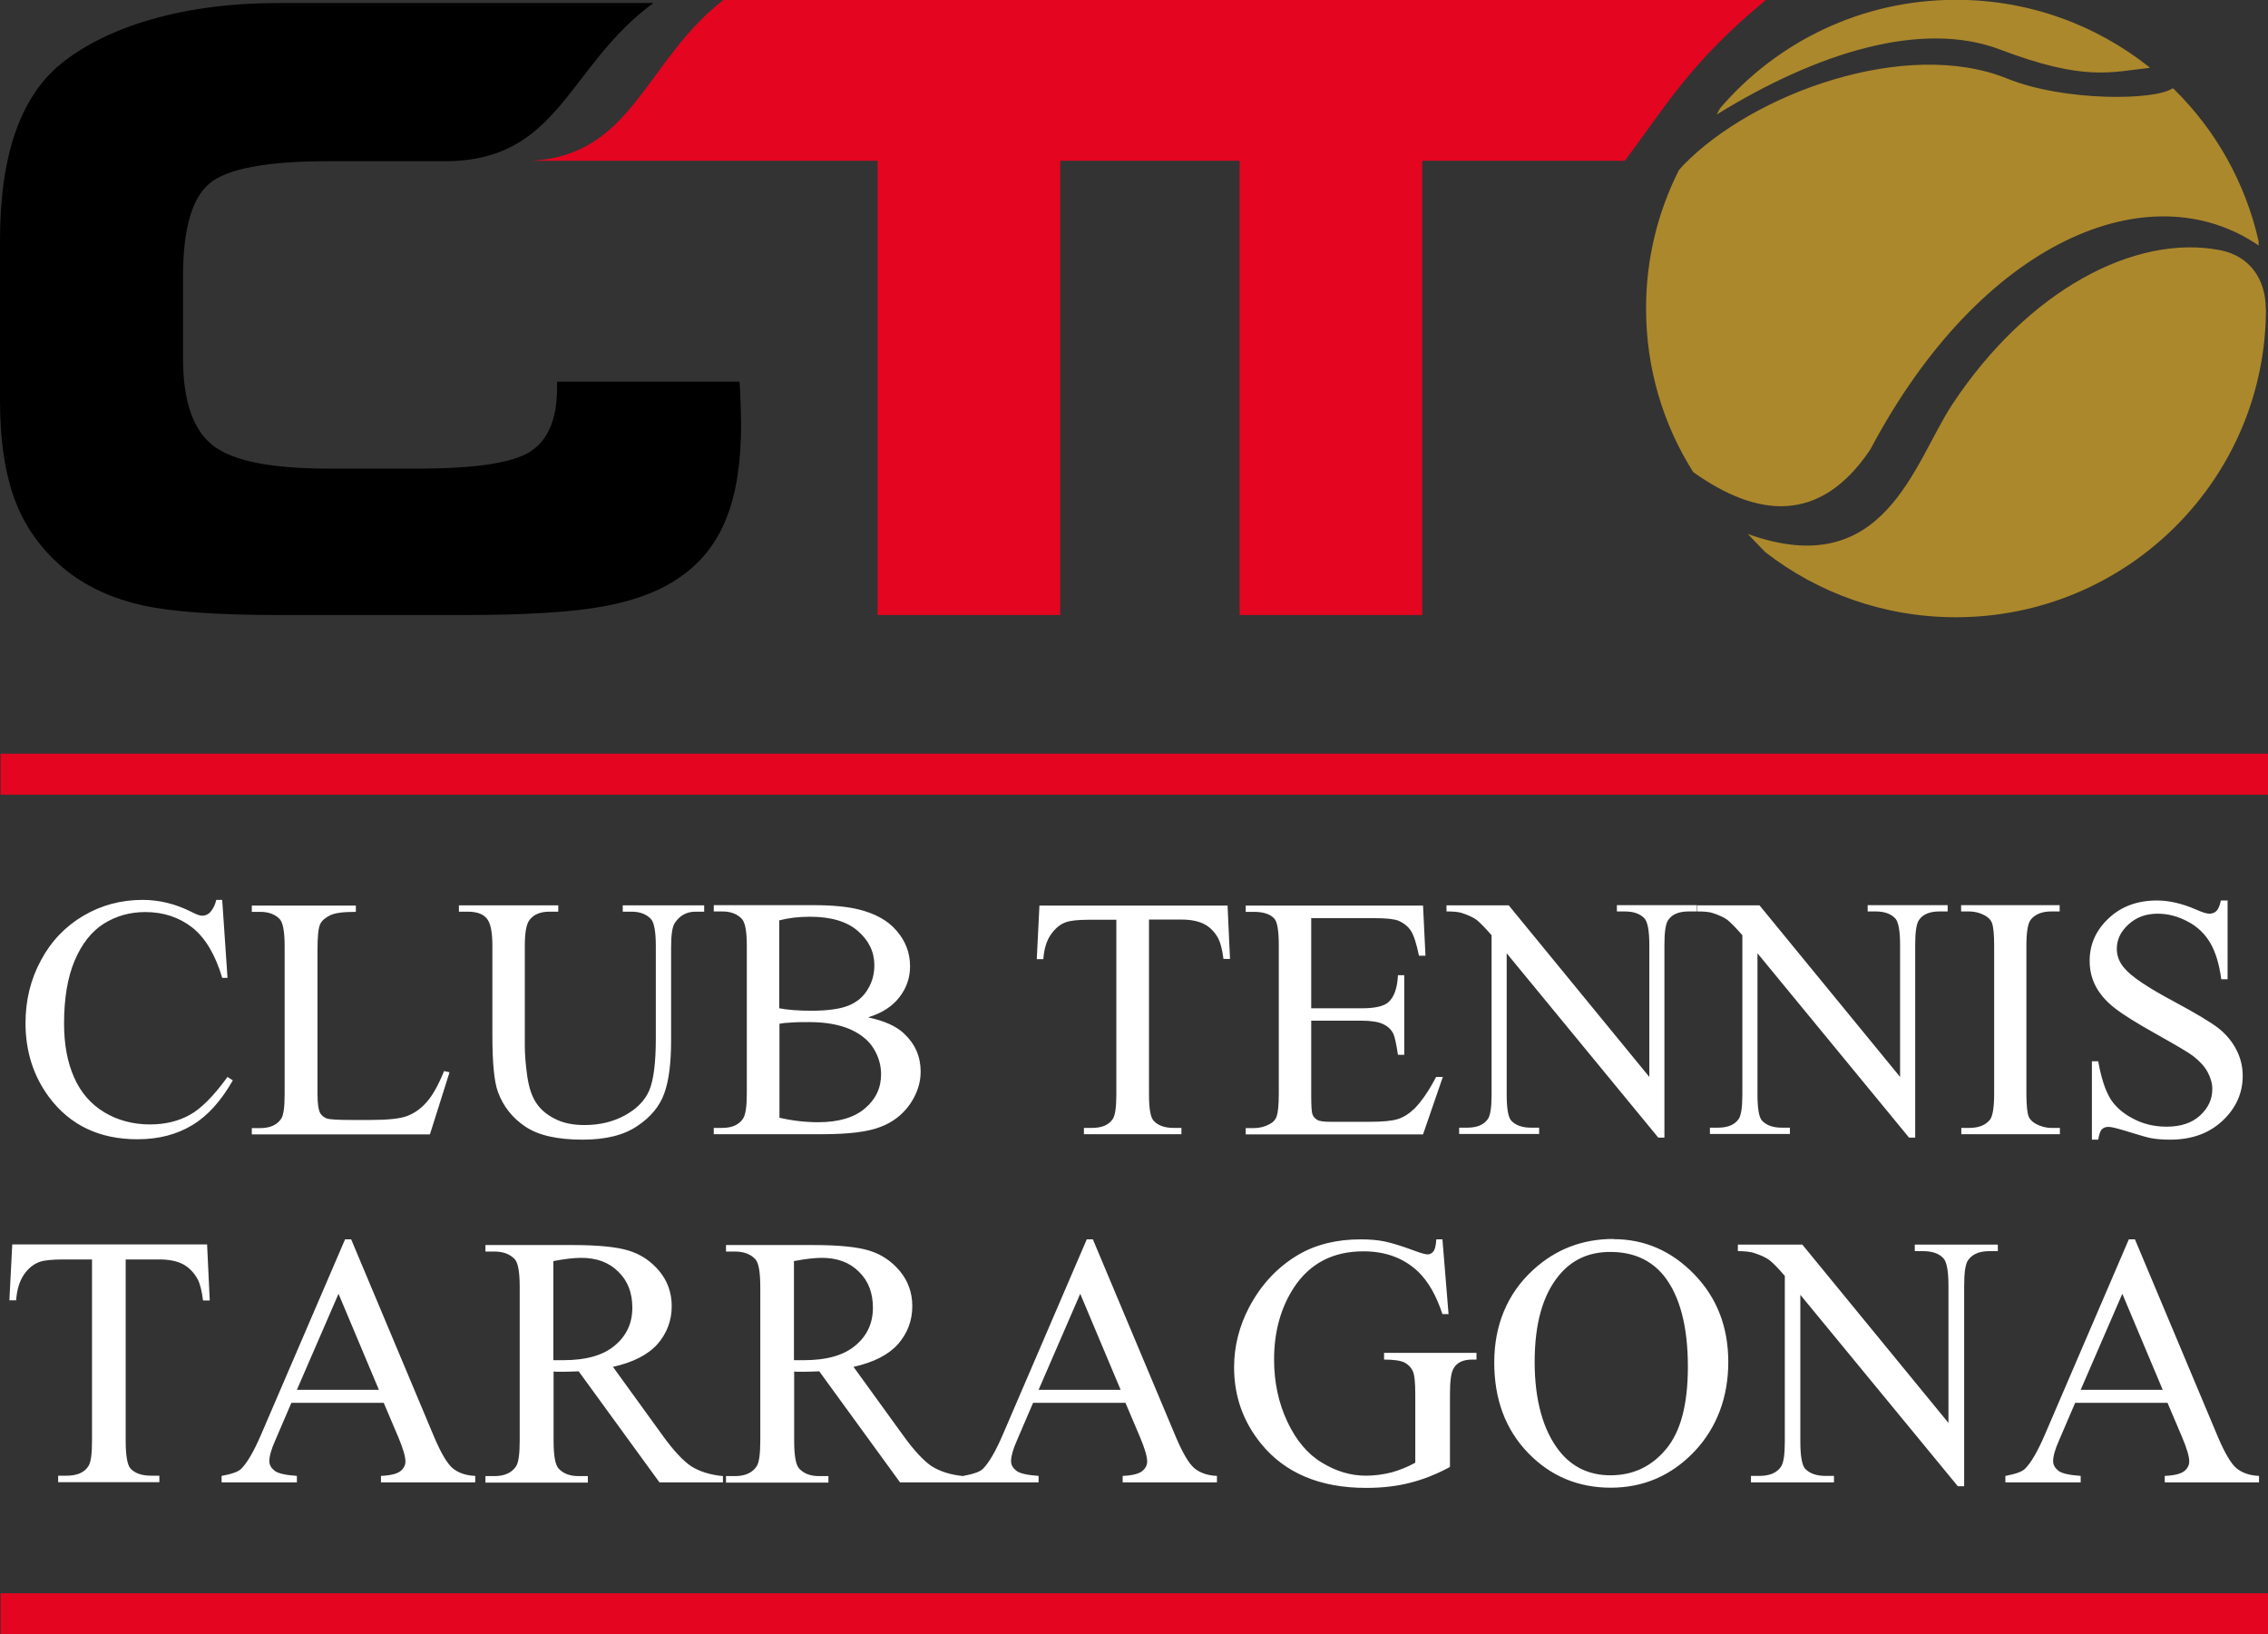
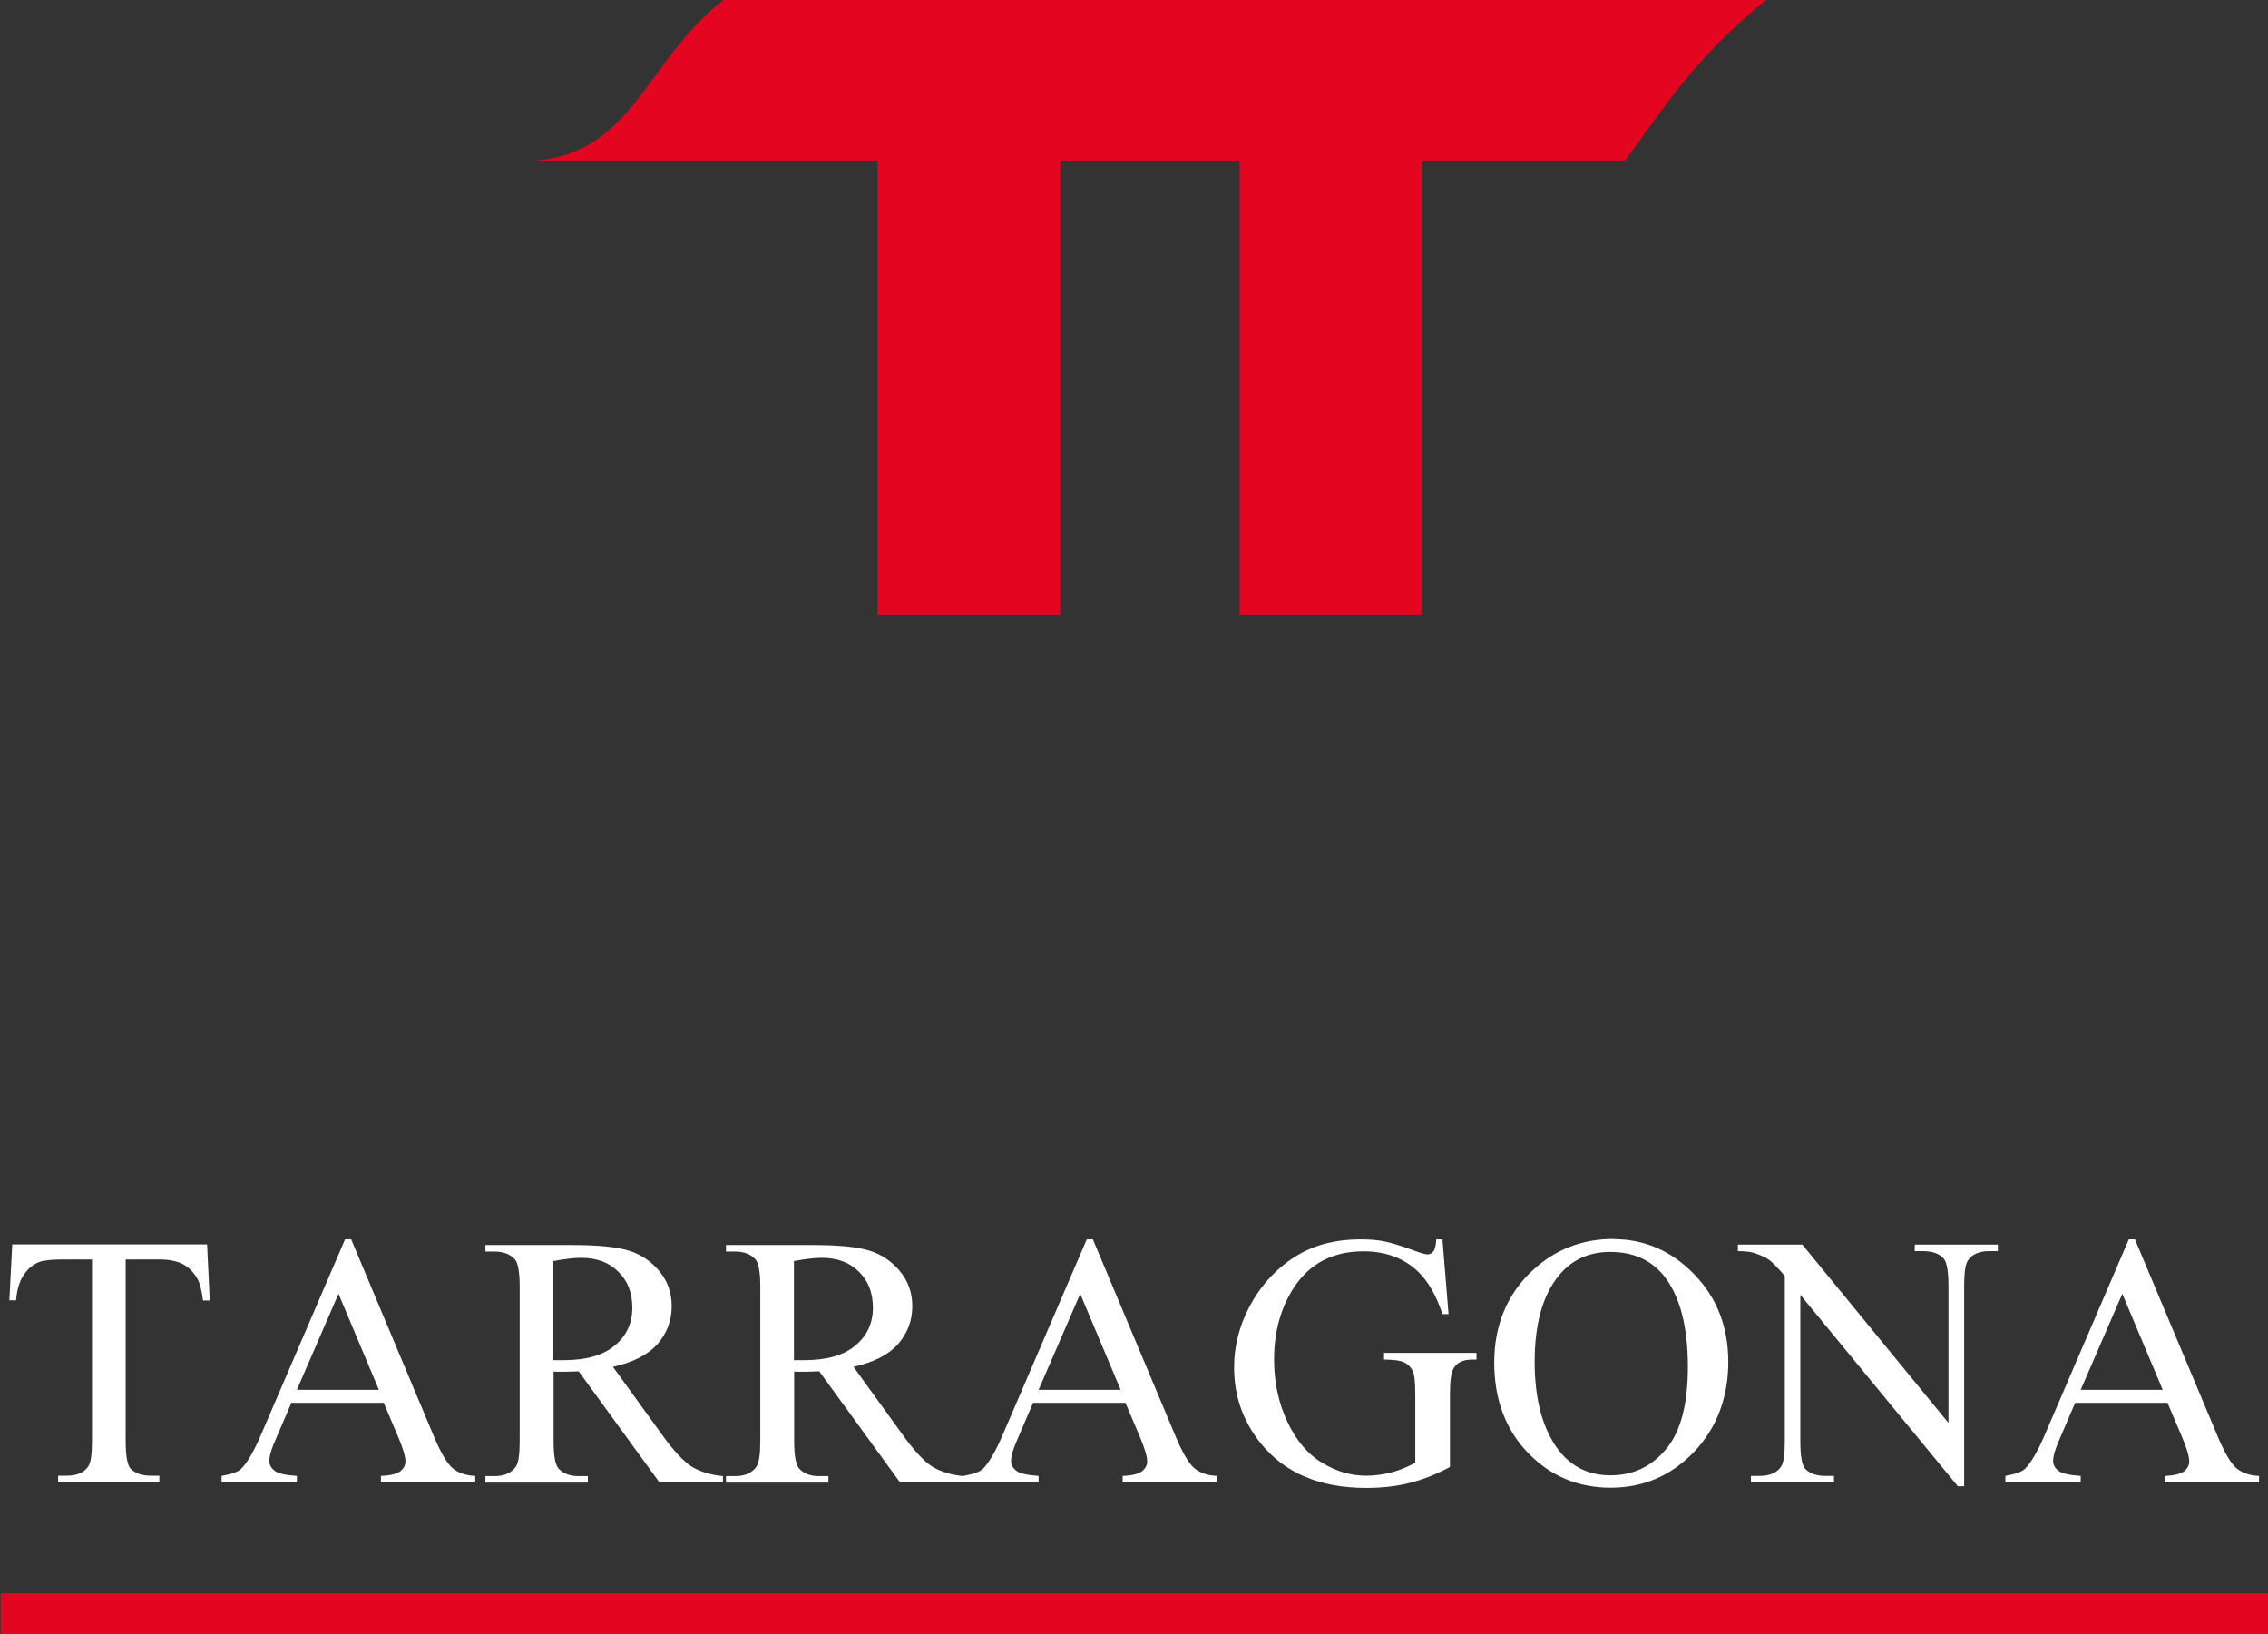
<svg xmlns="http://www.w3.org/2000/svg" width="93" height="67" viewBox="0 0 93 67" fill="none">
  <rect x="0" y="0" width="93" height="67" fill="#333333" stroke="none" />
  <g clip-path="url(#clip0_123_1097)">
-     <path d="M91.343 36.905V40.152H91.084C91 39.527 90.85 39.036 90.632 38.661C90.415 38.295 90.113 37.995 89.712 37.787C89.31 37.571 88.9 37.463 88.473 37.463C87.988 37.463 87.595 37.613 87.277 37.904C86.959 38.195 86.8 38.528 86.8 38.903C86.8 39.186 86.9 39.452 87.101 39.685C87.386 40.035 88.072 40.493 89.151 41.068C90.03 41.542 90.632 41.9 90.959 42.15C91.276 42.4 91.527 42.699 91.703 43.041C91.879 43.382 91.963 43.74 91.963 44.114C91.963 44.822 91.686 45.438 91.134 45.954C90.582 46.47 89.871 46.728 88.992 46.728C88.716 46.728 88.465 46.712 88.222 46.67C88.08 46.645 87.779 46.562 87.327 46.42C86.875 46.279 86.591 46.204 86.465 46.204C86.34 46.204 86.256 46.237 86.189 46.304C86.122 46.37 86.072 46.52 86.039 46.728H85.779V43.515H86.039C86.156 44.189 86.323 44.689 86.524 45.03C86.725 45.363 87.043 45.646 87.461 45.863C87.879 46.087 88.34 46.196 88.842 46.196C89.419 46.196 89.879 46.046 90.214 45.738C90.549 45.43 90.716 45.072 90.716 44.656C90.716 44.422 90.649 44.189 90.523 43.956C90.398 43.723 90.197 43.507 89.929 43.299C89.745 43.157 89.252 42.866 88.448 42.416C87.645 41.967 87.068 41.609 86.725 41.342C86.382 41.076 86.122 40.784 85.947 40.46C85.771 40.135 85.687 39.785 85.687 39.394C85.687 38.72 85.947 38.137 86.465 37.654C86.984 37.163 87.645 36.922 88.448 36.922C88.95 36.922 89.478 37.047 90.038 37.288C90.297 37.404 90.481 37.463 90.59 37.463C90.707 37.463 90.808 37.429 90.883 37.355C90.959 37.28 91.025 37.138 91.067 36.922H91.327L91.343 36.905ZM84.466 46.246V46.504H80.424V46.246H80.759C81.144 46.246 81.428 46.129 81.604 45.904C81.713 45.755 81.771 45.397 81.771 44.839V38.778C81.771 38.303 81.738 37.987 81.679 37.837C81.638 37.721 81.537 37.621 81.395 37.538C81.194 37.429 80.977 37.371 80.751 37.371H80.416V37.113H84.457V37.371H84.114C83.729 37.371 83.445 37.488 83.269 37.712C83.152 37.862 83.093 38.22 83.093 38.778V44.839C83.093 45.313 83.127 45.63 83.185 45.779C83.236 45.896 83.328 45.996 83.478 46.079C83.679 46.187 83.888 46.246 84.114 46.246H84.457H84.466ZM69.589 37.121H72.149L77.914 44.156V38.745C77.914 38.17 77.847 37.812 77.722 37.663C77.546 37.471 77.278 37.371 76.91 37.371H76.584V37.113H79.864V37.371H79.529C79.127 37.371 78.843 37.488 78.684 37.729C78.584 37.879 78.533 38.212 78.533 38.736V46.645H78.282L72.066 39.086V44.864C72.066 45.438 72.124 45.804 72.25 45.946C72.425 46.137 72.701 46.237 73.061 46.237H73.396V46.495H70.116V46.237H70.442C70.844 46.237 71.129 46.121 71.296 45.879C71.396 45.73 71.446 45.397 71.446 44.872V38.345C71.17 38.029 70.961 37.821 70.827 37.712C70.685 37.613 70.476 37.513 70.208 37.429C70.074 37.388 69.865 37.371 69.597 37.371V37.113L69.589 37.121ZM59.306 37.121H61.866L67.631 44.156V38.745C67.631 38.17 67.564 37.812 67.439 37.663C67.263 37.471 66.995 37.371 66.627 37.371H66.301V37.113H69.581V37.371H69.246C68.844 37.371 68.56 37.488 68.401 37.729C68.3 37.879 68.25 38.212 68.25 38.736V46.645H67.999L61.782 39.086V44.864C61.782 45.438 61.841 45.804 61.967 45.946C62.142 46.137 62.418 46.237 62.778 46.237H63.113V46.495H59.833V46.237H60.159C60.561 46.237 60.845 46.121 61.013 45.879C61.113 45.73 61.163 45.397 61.163 44.872V38.345C60.887 38.029 60.678 37.821 60.544 37.712C60.402 37.613 60.193 37.513 59.925 37.429C59.791 37.388 59.582 37.371 59.314 37.371V37.113L59.306 37.121ZM53.767 37.638V41.342H55.842C56.377 41.342 56.737 41.259 56.921 41.101C57.164 40.893 57.298 40.518 57.323 39.985H57.582V43.249H57.323C57.256 42.791 57.189 42.499 57.13 42.374C57.047 42.216 56.913 42.083 56.72 41.992C56.528 41.9 56.235 41.85 55.842 41.85H53.767V44.947C53.767 45.363 53.784 45.613 53.825 45.705C53.859 45.796 53.926 45.863 54.018 45.921C54.11 45.971 54.286 45.996 54.545 45.996H56.143C56.679 45.996 57.063 45.963 57.306 45.888C57.549 45.813 57.775 45.671 58.001 45.455C58.285 45.163 58.586 44.739 58.888 44.156H59.164L58.352 46.512H51.081V46.254H51.416C51.633 46.254 51.851 46.204 52.052 46.096C52.202 46.021 52.303 45.913 52.353 45.763C52.403 45.613 52.437 45.313 52.437 44.855V38.761C52.437 38.17 52.378 37.796 52.252 37.663C52.085 37.479 51.809 37.388 51.416 37.388H51.081V37.13H58.352L58.452 39.186H58.185C58.084 38.695 57.975 38.353 57.858 38.17C57.741 37.987 57.566 37.846 57.331 37.746C57.147 37.679 56.821 37.646 56.352 37.646H53.767V37.638ZM50.336 37.121L50.437 39.319H50.169C50.119 38.928 50.044 38.653 49.96 38.487C49.818 38.22 49.625 38.02 49.391 37.896C49.148 37.771 48.839 37.704 48.445 37.704H47.115V44.872C47.115 45.446 47.174 45.813 47.307 45.954C47.483 46.146 47.751 46.246 48.119 46.246H48.445V46.504H44.446V46.246H44.781C45.182 46.246 45.458 46.129 45.626 45.888C45.726 45.738 45.776 45.405 45.776 44.88V37.712H44.647C44.203 37.712 43.894 37.746 43.71 37.812C43.467 37.896 43.266 38.07 43.09 38.32C42.915 38.57 42.814 38.903 42.781 39.328H42.513L42.622 37.13H50.32L50.336 37.121ZM35.61 41.717C36.263 41.858 36.757 42.075 37.075 42.383C37.526 42.807 37.752 43.324 37.752 43.94C37.752 44.406 37.602 44.855 37.309 45.28C37.008 45.705 36.606 46.021 36.087 46.212C35.568 46.412 34.782 46.504 33.719 46.504H29.268V46.246H29.619C30.013 46.246 30.297 46.121 30.465 45.871C30.573 45.713 30.623 45.363 30.623 44.839V38.778C30.623 38.195 30.557 37.829 30.423 37.679C30.239 37.479 29.971 37.371 29.619 37.371H29.268V37.113H33.343C34.104 37.113 34.715 37.171 35.175 37.28C35.87 37.446 36.405 37.737 36.765 38.162C37.133 38.587 37.317 39.069 37.317 39.619C37.317 40.085 37.175 40.51 36.882 40.884C36.598 41.259 36.171 41.534 35.61 41.709V41.717ZM31.962 41.342C32.13 41.376 32.33 41.401 32.548 41.417C32.766 41.434 33.008 41.442 33.276 41.442C33.954 41.442 34.464 41.367 34.807 41.226C35.15 41.084 35.41 40.859 35.585 40.56C35.769 40.26 35.853 39.935 35.853 39.577C35.853 39.028 35.627 38.562 35.175 38.17C34.723 37.779 34.071 37.588 33.209 37.588C32.749 37.588 32.33 37.638 31.954 37.737V41.342H31.962ZM31.962 45.829C32.498 45.954 33.033 46.013 33.552 46.013C34.389 46.013 35.033 45.821 35.468 45.446C35.911 45.072 36.129 44.606 36.129 44.048C36.129 43.681 36.029 43.332 35.828 42.999C35.627 42.666 35.301 42.4 34.857 42.2C34.405 42.008 33.853 41.908 33.192 41.908C32.908 41.908 32.657 41.908 32.456 41.925C32.255 41.933 32.088 41.95 31.962 41.975V45.821V45.829ZM25.536 37.38V37.121H28.875V37.38H28.523C28.155 37.38 27.871 37.538 27.67 37.846C27.57 37.987 27.519 38.32 27.519 38.845V42.649C27.519 43.59 27.427 44.323 27.235 44.839C27.051 45.355 26.683 45.804 26.13 46.171C25.578 46.545 24.834 46.728 23.888 46.728C22.859 46.728 22.081 46.554 21.545 46.196C21.01 45.838 20.633 45.363 20.416 44.764C20.265 44.356 20.19 43.582 20.19 42.449V38.778C20.19 38.204 20.114 37.821 19.947 37.646C19.788 37.463 19.529 37.38 19.169 37.38H18.818V37.121H22.892V37.38H22.532C22.139 37.38 21.863 37.504 21.696 37.746C21.579 37.912 21.52 38.262 21.52 38.786V42.874C21.52 43.24 21.554 43.657 21.62 44.123C21.688 44.597 21.813 44.964 21.989 45.222C22.164 45.488 22.415 45.705 22.75 45.871C23.085 46.046 23.486 46.129 23.972 46.129C24.591 46.129 25.143 45.996 25.628 45.73C26.114 45.463 26.448 45.122 26.624 44.706C26.8 44.289 26.892 43.582 26.892 42.583V38.786C26.892 38.204 26.825 37.837 26.699 37.688C26.515 37.488 26.247 37.38 25.896 37.38H25.545H25.536ZM18.207 43.915L18.433 43.965L17.629 46.512H10.325V46.254H10.676C11.078 46.254 11.363 46.121 11.53 45.871C11.63 45.721 11.672 45.38 11.672 44.847V38.795C11.672 38.212 11.605 37.846 11.48 37.696C11.296 37.496 11.028 37.388 10.676 37.388H10.325V37.13H14.592V37.388C14.09 37.388 13.739 37.429 13.538 37.529C13.337 37.629 13.195 37.746 13.128 37.896C13.053 38.045 13.019 38.395 13.019 38.953V44.847C13.019 45.23 13.053 45.488 13.128 45.638C13.187 45.738 13.27 45.804 13.387 45.854C13.505 45.904 13.864 45.921 14.475 45.921H15.161C15.881 45.921 16.391 45.871 16.684 45.763C16.977 45.655 17.244 45.471 17.487 45.197C17.73 44.93 17.973 44.497 18.207 43.923V43.915ZM9.112 36.905L9.329 40.093H9.112C8.827 39.136 8.417 38.453 7.882 38.029C7.346 37.613 6.71 37.396 5.957 37.396C5.33 37.396 4.769 37.554 4.259 37.871C3.757 38.187 3.355 38.695 3.062 39.386C2.77 40.077 2.627 40.934 2.627 41.967C2.627 42.816 2.761 43.548 3.037 44.173C3.313 44.797 3.723 45.272 4.276 45.605C4.828 45.938 5.455 46.104 6.158 46.104C6.769 46.104 7.313 45.971 7.781 45.713C8.25 45.455 8.769 44.93 9.329 44.156L9.547 44.298C9.07 45.13 8.526 45.746 7.89 46.129C7.263 46.512 6.51 46.712 5.639 46.712C4.075 46.712 2.87 46.137 2.008 44.98C1.372 44.123 1.046 43.107 1.046 41.95C1.046 41.017 1.255 40.152 1.682 39.369C2.1 38.587 2.686 37.979 3.422 37.546C4.158 37.113 4.97 36.897 5.849 36.897C6.535 36.897 7.204 37.063 7.865 37.396C8.057 37.496 8.2 37.546 8.283 37.546C8.409 37.546 8.518 37.504 8.61 37.413C8.727 37.288 8.819 37.113 8.869 36.897H9.112V36.905Z" fill="white" />
    <path d="M93 65.327H0.025V67.008H93V65.327Z" fill="#E40520" />
-     <path d="M93 30.903H0.025V32.584H93V30.903Z" fill="#E40520" />
    <path d="M88.883 57.518H85.093L84.432 59.058C84.265 59.432 84.189 59.716 84.189 59.907C84.189 60.057 84.256 60.182 84.398 60.298C84.541 60.415 84.85 60.481 85.319 60.515V60.781H82.231V60.515C82.641 60.44 82.901 60.348 83.026 60.232C83.269 59.999 83.545 59.532 83.846 58.833L87.293 50.816H87.544L90.95 58.925C91.226 59.574 91.477 59.999 91.695 60.19C91.921 60.382 92.23 60.498 92.632 60.515V60.781H88.766V60.515C89.159 60.498 89.419 60.431 89.561 60.323C89.695 60.215 89.77 60.082 89.77 59.924C89.77 59.716 89.67 59.383 89.477 58.925L88.883 57.526V57.518ZM88.683 56.985L87.026 53.047L85.319 56.985H88.683ZM71.246 51.032H73.906L79.897 58.342V52.722C79.897 52.123 79.83 51.748 79.696 51.599C79.52 51.399 79.236 51.299 78.851 51.299H78.516V51.032H81.922V51.299H81.579C81.16 51.299 80.868 51.424 80.7 51.674C80.591 51.823 80.541 52.173 80.541 52.722V60.939H80.282L73.823 53.089V59.091C73.823 59.691 73.889 60.065 74.015 60.215C74.199 60.415 74.484 60.515 74.86 60.515H75.203V60.781H71.798V60.515H72.141C72.559 60.515 72.86 60.39 73.028 60.14C73.136 59.99 73.187 59.641 73.187 59.091V52.315C72.902 51.982 72.685 51.765 72.542 51.657C72.392 51.549 72.183 51.457 71.898 51.365C71.756 51.324 71.547 51.299 71.262 51.299V51.032H71.246ZM66.167 50.808C67.439 50.808 68.543 51.291 69.472 52.248C70.4 53.205 70.869 54.404 70.869 55.844C70.869 57.285 70.4 58.55 69.463 59.532C68.526 60.506 67.388 60.998 66.049 60.998C64.711 60.998 63.573 60.523 62.653 59.566C61.732 58.608 61.272 57.376 61.272 55.861C61.272 54.346 61.799 53.047 62.862 52.073C63.782 51.224 64.886 50.799 66.167 50.799V50.808ZM66.024 51.332C65.146 51.332 64.443 51.657 63.916 52.306C63.255 53.114 62.929 54.288 62.929 55.844C62.929 57.401 63.272 58.658 63.958 59.516C64.485 60.165 65.179 60.49 66.041 60.49C66.962 60.49 67.723 60.132 68.317 59.416C68.919 58.7 69.212 57.576 69.212 56.036C69.212 54.371 68.878 53.122 68.225 52.306C67.698 51.657 66.962 51.332 66.033 51.332H66.024ZM59.147 50.808L59.398 53.88H59.147C58.896 53.114 58.561 52.539 58.159 52.148C57.574 51.59 56.829 51.307 55.909 51.307C54.662 51.307 53.717 51.798 53.064 52.781C52.52 53.613 52.244 54.596 52.244 55.745C52.244 56.677 52.428 57.526 52.788 58.292C53.148 59.058 53.624 59.624 54.21 59.974C54.796 60.332 55.398 60.506 56.009 60.506C56.369 60.506 56.72 60.456 57.055 60.373C57.39 60.282 57.716 60.148 58.034 59.974V57.16C58.034 56.669 58 56.352 57.925 56.202C57.85 56.053 57.733 55.936 57.582 55.861C57.423 55.786 57.147 55.745 56.754 55.745V55.47H60.544V55.745H60.368C59.992 55.745 59.732 55.869 59.599 56.119C59.498 56.294 59.456 56.644 59.456 57.168V60.148C58.904 60.448 58.352 60.665 57.816 60.798C57.273 60.939 56.678 61.006 56.017 61.006C54.127 61.006 52.687 60.398 51.708 59.191C50.972 58.284 50.604 57.243 50.604 56.061C50.604 55.203 50.813 54.379 51.223 53.597C51.717 52.664 52.386 51.948 53.248 51.441C53.968 51.024 54.813 50.816 55.791 50.816C56.151 50.816 56.469 50.841 56.762 50.899C57.055 50.958 57.465 51.083 58 51.282C58.268 51.382 58.452 51.432 58.544 51.432C58.636 51.432 58.712 51.391 58.779 51.307C58.846 51.224 58.879 51.057 58.896 50.816H59.163L59.147 50.808ZM46.153 57.518H42.362L41.701 59.058C41.534 59.432 41.459 59.716 41.459 59.907C41.459 60.057 41.526 60.182 41.668 60.298C41.81 60.415 42.12 60.481 42.588 60.515V60.781H39.501V60.515C39.911 60.44 40.179 60.348 40.296 60.232C40.538 59.999 40.815 59.532 41.116 58.833L44.563 50.816H44.814L48.219 58.925C48.495 59.574 48.746 59.999 48.964 60.19C49.19 60.382 49.499 60.498 49.901 60.515V60.781H46.035V60.515C46.429 60.498 46.688 60.431 46.83 60.323C46.964 60.215 47.04 60.082 47.04 59.924C47.04 59.716 46.939 59.383 46.747 58.925L46.153 57.526V57.518ZM45.952 56.985L44.295 53.047L42.588 56.985H45.952ZM39.518 60.781H36.907L33.594 56.227C33.351 56.236 33.15 56.244 32.991 56.244C32.924 56.244 32.857 56.244 32.79 56.244C32.715 56.244 32.64 56.244 32.565 56.236V59.066C32.565 59.682 32.632 60.057 32.765 60.207C32.949 60.415 33.225 60.523 33.585 60.523H33.97V60.789H29.77V60.523H30.138C30.548 60.523 30.849 60.39 31.025 60.123C31.125 59.974 31.176 59.624 31.176 59.066V52.773C31.176 52.156 31.109 51.782 30.975 51.632C30.782 51.424 30.506 51.316 30.138 51.316H29.77V51.049H33.334C34.372 51.049 35.142 51.124 35.635 51.274C36.129 51.424 36.547 51.699 36.89 52.106C37.233 52.514 37.409 52.997 37.409 53.555C37.409 54.154 37.208 54.671 36.823 55.112C36.43 55.553 35.819 55.861 34.999 56.044L37.024 58.841C37.484 59.483 37.886 59.907 38.212 60.123C38.547 60.332 38.982 60.473 39.509 60.523V60.789L39.518 60.781ZM32.565 55.77C32.657 55.77 32.732 55.77 32.799 55.77C32.866 55.77 32.924 55.77 32.966 55.77C33.903 55.77 34.606 55.57 35.083 55.162C35.56 54.762 35.794 54.246 35.794 53.622C35.794 52.997 35.602 52.514 35.217 52.14C34.832 51.757 34.33 51.574 33.694 51.574C33.418 51.574 33.033 51.615 32.556 51.707V55.761L32.565 55.77ZM29.653 60.781H27.042L23.729 56.227C23.486 56.236 23.285 56.244 23.127 56.244C23.059 56.244 22.993 56.244 22.926 56.244C22.85 56.244 22.775 56.244 22.7 56.236V59.066C22.7 59.682 22.767 60.057 22.901 60.207C23.085 60.415 23.361 60.523 23.721 60.523H24.105V60.789H19.905V60.523H20.273C20.683 60.523 20.985 60.39 21.16 60.123C21.261 59.974 21.311 59.624 21.311 59.066V52.773C21.311 52.156 21.244 51.782 21.11 51.632C20.918 51.424 20.641 51.316 20.273 51.316H19.905V51.049H23.47C24.507 51.049 25.277 51.124 25.77 51.274C26.264 51.424 26.683 51.699 27.026 52.106C27.369 52.514 27.544 52.997 27.544 53.555C27.544 54.154 27.343 54.671 26.959 55.112C26.565 55.553 25.954 55.861 25.135 56.044L27.159 58.841C27.62 59.483 28.021 59.907 28.348 60.123C28.682 60.332 29.117 60.473 29.644 60.523V60.789L29.653 60.781ZM22.7 55.77C22.792 55.77 22.867 55.77 22.934 55.77C23.001 55.77 23.059 55.77 23.101 55.77C24.038 55.77 24.741 55.57 25.218 55.162C25.695 54.762 25.929 54.246 25.929 53.622C25.929 52.997 25.737 52.514 25.352 52.14C24.967 51.757 24.465 51.574 23.829 51.574C23.553 51.574 23.168 51.615 22.691 51.707V55.761L22.7 55.77ZM15.738 57.518H11.948L11.287 59.058C11.12 59.432 11.044 59.716 11.044 59.907C11.044 60.057 11.111 60.182 11.254 60.298C11.396 60.415 11.705 60.481 12.174 60.515V60.781H9.087V60.515C9.497 60.44 9.764 60.348 9.881 60.232C10.124 59.999 10.4 59.532 10.701 58.833L14.149 50.816H14.4L17.805 58.925C18.081 59.574 18.332 59.999 18.55 60.19C18.776 60.382 19.085 60.498 19.487 60.515V60.781H15.621V60.515C16.015 60.498 16.274 60.431 16.416 60.323C16.55 60.215 16.625 60.082 16.625 59.924C16.625 59.716 16.525 59.383 16.332 58.925L15.738 57.526V57.518ZM15.537 56.985L13.881 53.047L12.174 56.985H15.537ZM8.492 51.032L8.601 53.322H8.325C8.275 52.922 8.2 52.631 8.108 52.456C7.957 52.181 7.756 51.973 7.514 51.84C7.263 51.707 6.936 51.64 6.535 51.64H5.154V59.083C5.154 59.682 5.221 60.057 5.346 60.207C5.531 60.407 5.815 60.506 6.192 60.506H6.535V60.773H2.385V60.506H2.736C3.146 60.506 3.447 60.382 3.614 60.132C3.723 59.982 3.773 59.632 3.773 59.083V51.64H2.594C2.133 51.64 1.807 51.674 1.623 51.74C1.372 51.832 1.155 52.007 0.979 52.265C0.803 52.523 0.694 52.872 0.661 53.314H0.385L0.502 51.024H8.501L8.492 51.032Z" fill="white" />
    <path d="M43.475 6.593V25.217H35.987V6.593H21.779C25.954 6.377 26.44 2.506 29.661 0H72.408C69.321 2.547 68.309 4.346 66.627 6.593H58.318V25.217H50.83V6.593H43.475Z" fill="#E40520" />
-     <path d="M18.232 6.61H13.454C10.927 6.61 9.304 6.918 8.585 7.526C7.865 8.134 7.505 9.407 7.505 11.339V14.685C7.505 16.417 7.907 17.608 8.71 18.248C9.505 18.89 11.095 19.214 13.463 19.214H17.136C19.487 19.214 21.018 18.981 21.746 18.515C22.474 18.049 22.842 17.175 22.842 15.909V15.651H30.322C30.322 15.651 30.322 15.743 30.339 15.826C30.372 16.525 30.389 17.05 30.389 17.391C30.389 18.931 30.197 20.197 29.803 21.204C29.419 22.203 28.808 23.002 27.971 23.602C27.176 24.184 26.13 24.601 24.817 24.85C23.503 25.1 21.579 25.217 19.035 25.217H11.396C8.877 25.217 7.02 25.083 5.832 24.817C4.644 24.551 3.631 24.093 2.786 23.443C1.816 22.677 1.104 21.745 0.661 20.63C0.218 19.514 0 18.107 0 16.409V9.857C0 6.41 0.82 4.013 2.46 2.647C4.108 1.29 7.087 0.125 11.396 0.125H26.791C23.227 2.747 22.959 6.61 18.232 6.61Z" fill="black" />
-     <path fill-rule="evenodd" clip-rule="evenodd" d="M92.916 12.654C92.916 19.639 87.227 25.308 80.198 25.308C77.253 25.308 74.534 24.309 72.383 22.636C72.082 22.328 71.84 22.07 71.672 21.895C77.295 23.918 78.466 18.981 80.064 16.567C83.152 11.905 87.536 9.582 91.034 10.257C92.272 10.498 92.908 11.472 92.908 12.662L92.916 12.654ZM89.143 3.655C90.85 5.328 92.071 7.484 92.615 9.89C92.615 9.948 92.615 10.007 92.615 10.065C88.155 7.01 81.244 9.832 76.692 18.432C74.626 21.512 72.049 21.221 69.43 19.356C68.2 17.408 67.497 15.11 67.497 12.646C67.497 10.606 67.982 8.683 68.844 6.976C68.903 6.91 68.961 6.843 69.02 6.777C71.906 3.805 78.182 1.548 82.307 3.222C84.65 4.171 88.398 4.121 89.084 3.621C89.109 3.63 89.126 3.646 89.151 3.655H89.143ZM70.4 4.687C70.442 4.604 70.484 4.521 70.534 4.437C72.869 1.715 76.333 -0.008 80.207 -0.008C83.21 -0.008 85.972 1.032 88.147 2.764V2.781C86.566 2.955 85.478 3.347 82.014 2.031C78.818 0.816 74.517 2.148 70.409 4.687H70.4Z" fill="#AC882C" />
  </g>
  <defs>
    <clipPath id="clip0_123_1097">
      <rect width="93" height="67" fill="white" />
    </clipPath>
  </defs>
</svg>